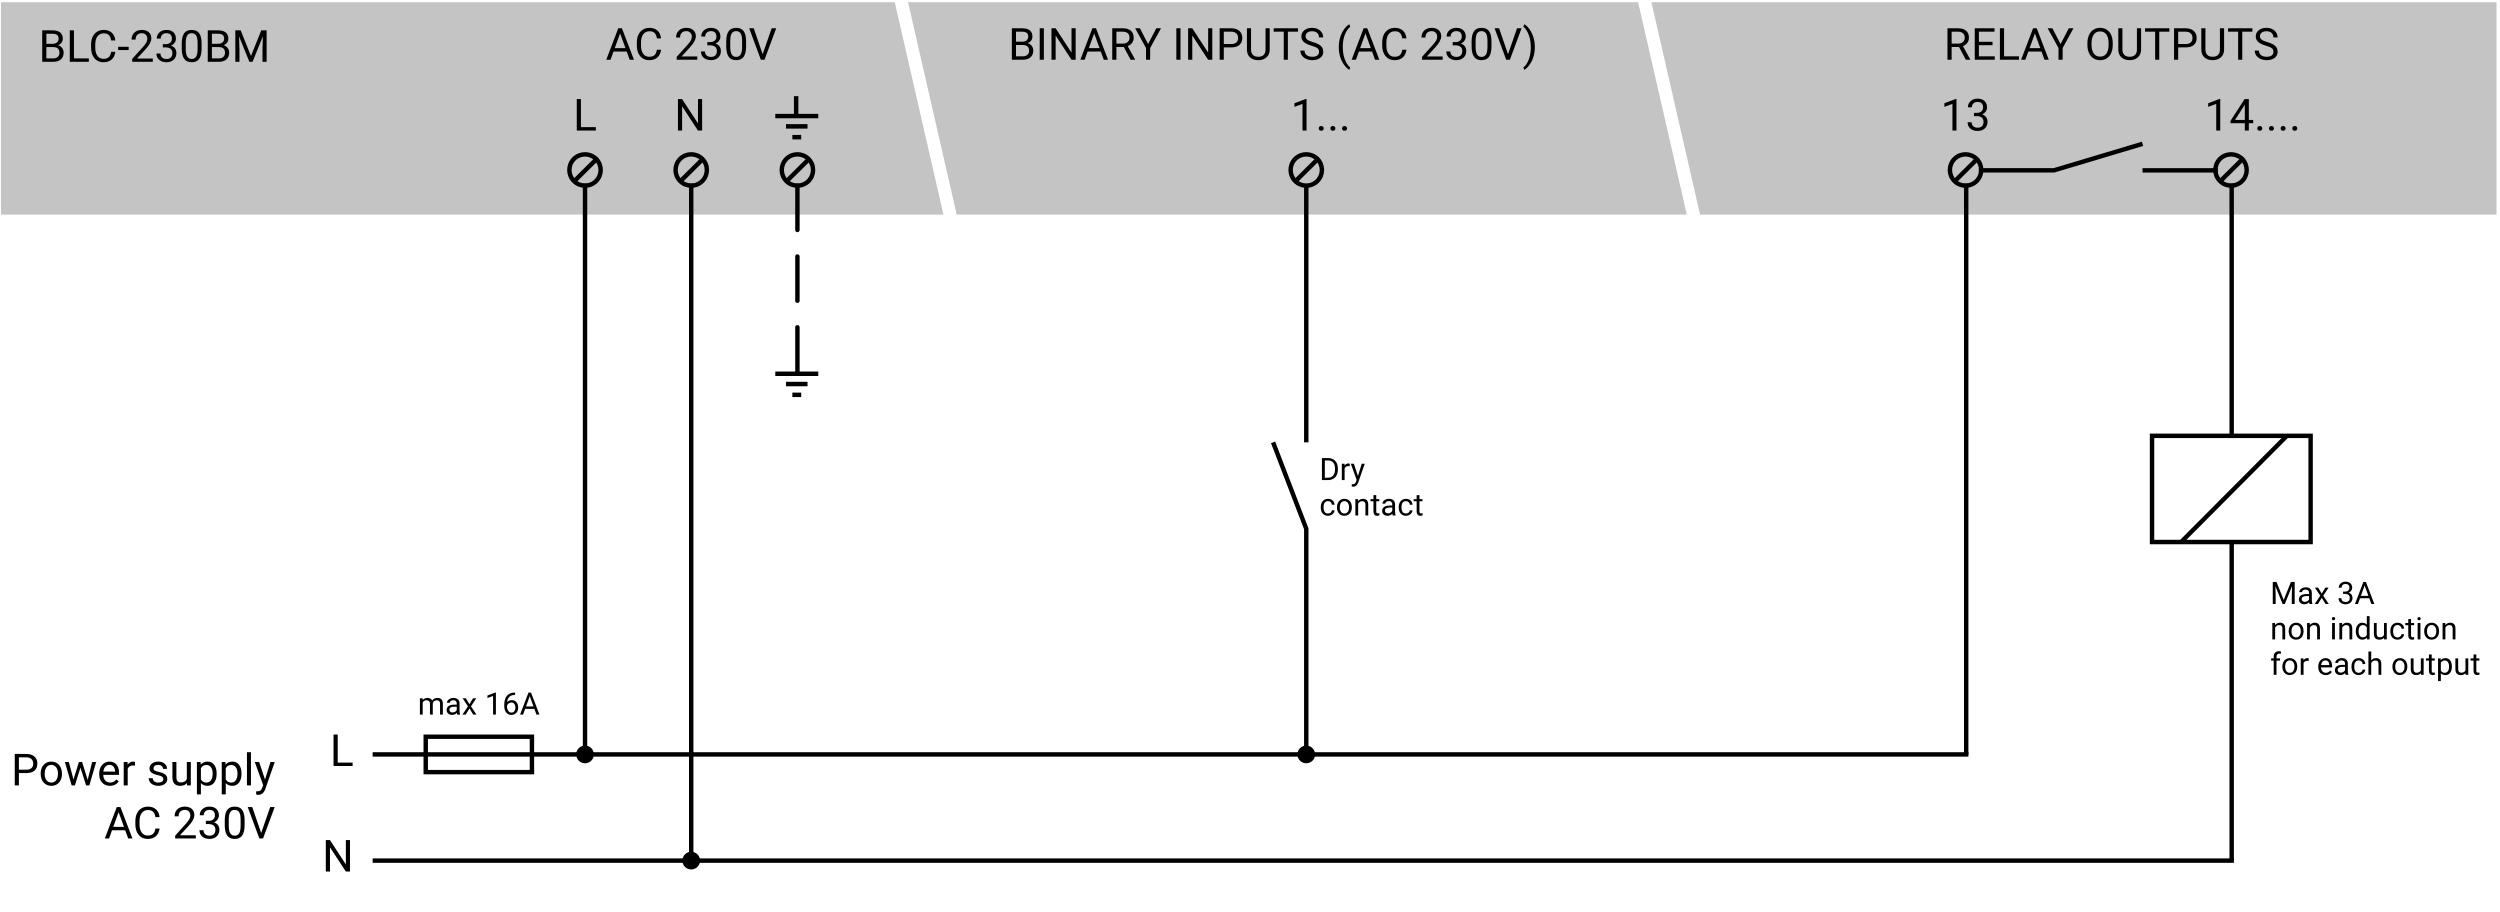
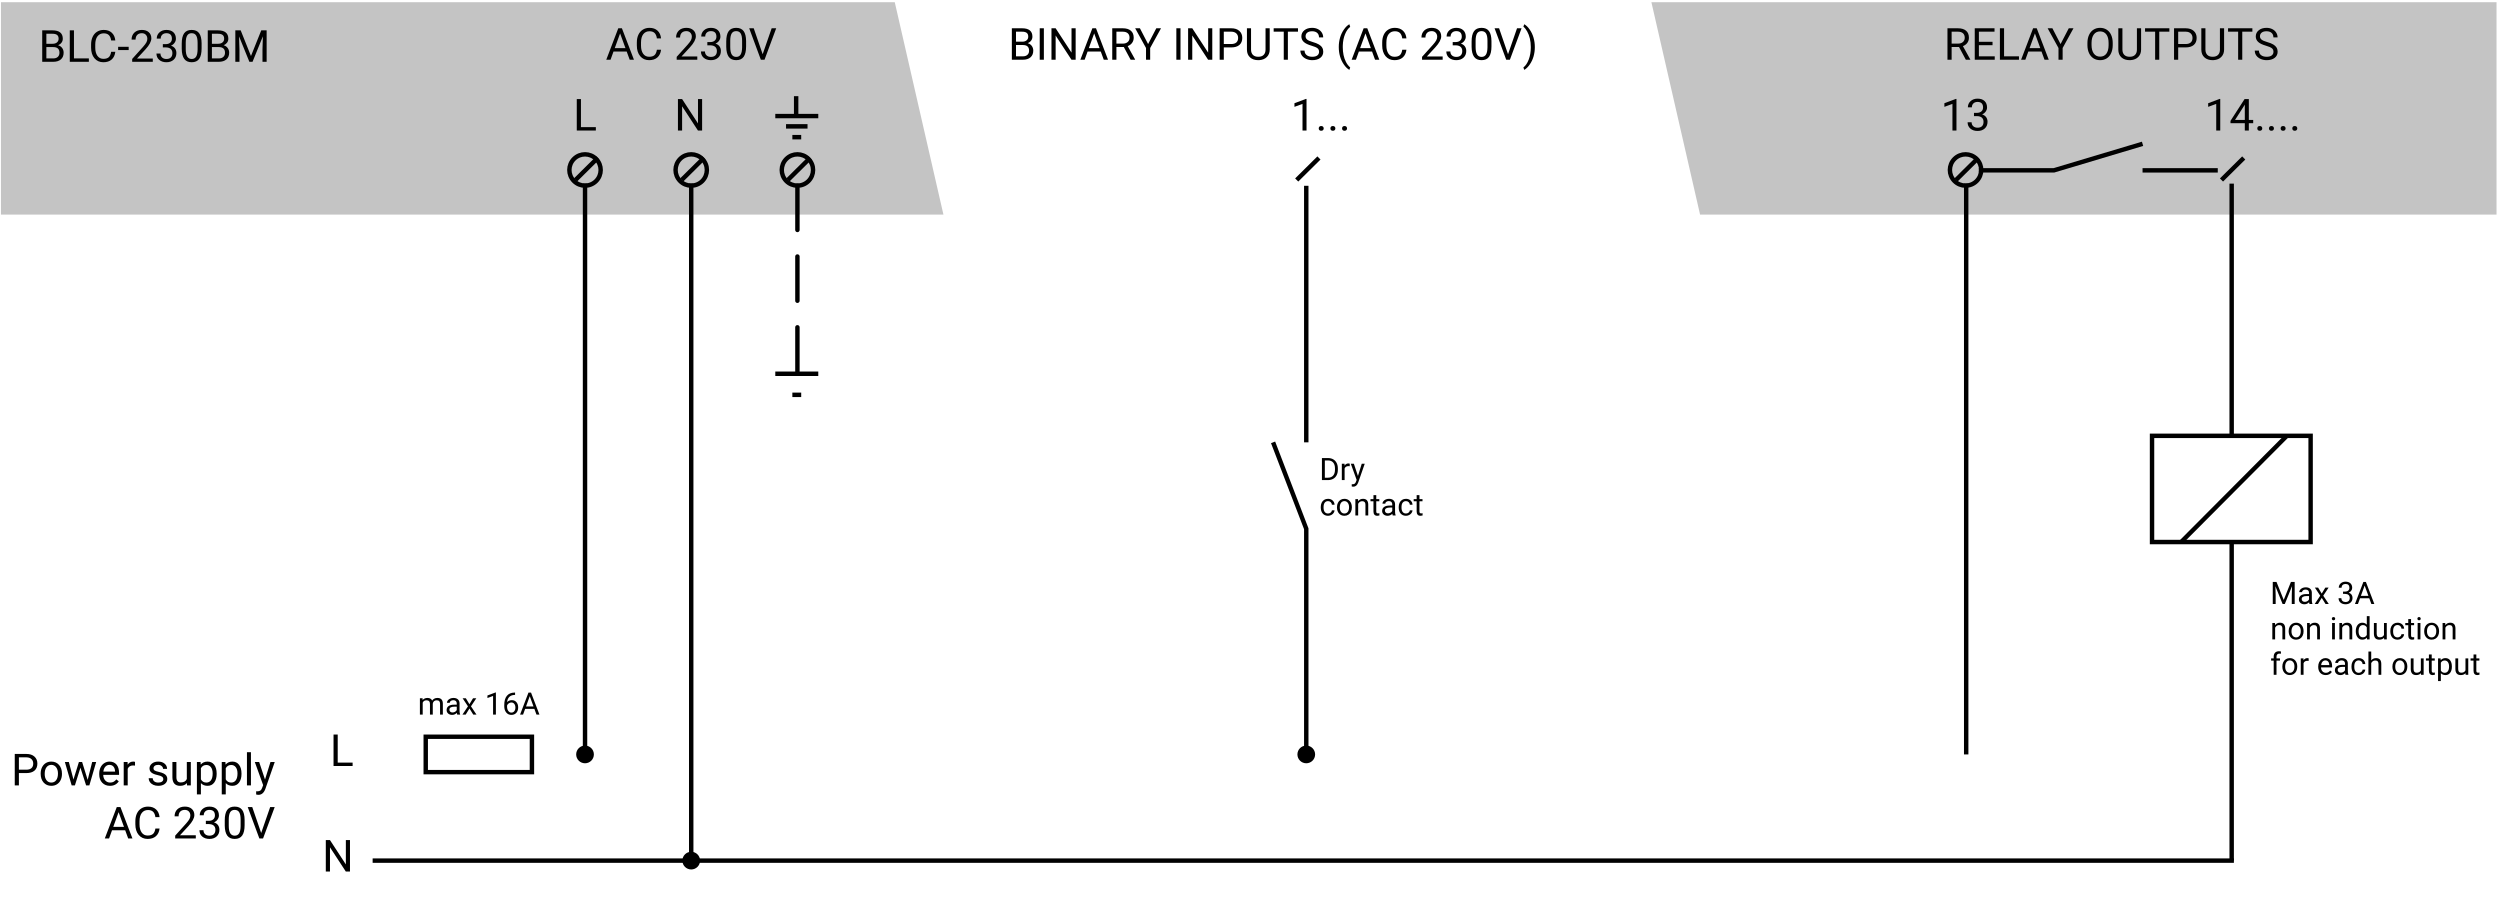
<svg xmlns="http://www.w3.org/2000/svg" width="565" height="206" viewBox="0 0 565 206" fill="none">
-   <path d="M381.216 48.5L370.216 0.5L205.216 0.5L216.216 48.5L381.216 48.5Z" fill="#C4C4C4" />
  <path d="M564.216 48.5L564.216 0.5L373.216 0.5L384.216 48.5L564.216 48.5Z" fill="#C4C4C4" />
  <path d="M213.216 48.5L202.216 0.5L0.216 0.5L0.216 48.5L213.216 48.5Z" fill="#C4C4C4" />
-   <path d="M444.862 170.5L84.216 170.5" stroke="black" />
  <path d="M504.861 194.5L84.216 194.5" stroke="black" />
  <ellipse rx="3.536" ry="3.536" transform="matrix(0.711 -0.704 -0.704 -0.711 132.216 38.417)" stroke="black" />
  <line y1="-0.5" x2="7.071" y2="-0.5" transform="matrix(0.711 -0.704 -0.704 -0.711 129.703 40.321)" stroke="black" />
  <ellipse rx="3.536" ry="3.536" transform="matrix(0.711 -0.704 -0.704 -0.711 156.216 38.417)" stroke="black" />
  <line y1="-0.5" x2="7.071" y2="-0.5" transform="matrix(0.711 -0.704 -0.704 -0.711 153.703 40.321)" stroke="black" />
-   <ellipse rx="3.536" ry="3.536" transform="matrix(0.711 -0.704 -0.704 -0.711 504.216 38.417)" stroke="black" />
  <line y1="-0.5" x2="7.071" y2="-0.5" transform="matrix(0.711 -0.704 -0.704 -0.711 501.703 40.321)" stroke="black" />
  <path d="M132.216 41.5L132.216 170.5" stroke="black" />
  <path d="M156.216 41.5V194.5" stroke="black" />
  <path d="M79.096 196.969L78.153 196.969L74.574 191.491L74.574 196.969L73.632 196.969L73.632 189.86L74.574 189.86L78.163 195.363L78.163 189.86L79.096 189.86L79.096 196.969Z" fill="black" />
  <path d="M76.322 172.348L79.691 172.348L79.691 173.115L75.38 173.115L75.38 166.005L76.322 166.005L76.322 172.348Z" fill="black" />
  <path d="M95.498 157.802L95.515 158.212C95.786 157.893 96.151 157.733 96.612 157.733C97.129 157.733 97.481 157.932 97.668 158.328C97.791 158.15 97.951 158.007 98.147 157.897C98.345 157.788 98.578 157.733 98.847 157.733C99.658 157.733 100.071 158.163 100.084 159.022V161.5H99.452V159.06C99.452 158.795 99.392 158.598 99.271 158.468C99.15 158.336 98.947 158.27 98.663 158.27C98.428 158.27 98.233 158.341 98.078 158.482C97.923 158.621 97.833 158.809 97.808 159.046V161.5H97.172V159.077C97.172 158.539 96.909 158.27 96.383 158.27C95.968 158.27 95.684 158.447 95.532 158.8V161.5H94.899V157.802H95.498ZM103.325 161.5C103.288 161.427 103.259 161.297 103.236 161.11C102.942 161.416 102.591 161.568 102.183 161.568C101.819 161.568 101.519 161.466 101.284 161.261C101.052 161.053 100.936 160.791 100.936 160.475C100.936 160.09 101.081 159.791 101.373 159.579C101.667 159.365 102.079 159.258 102.61 159.258H103.226V158.967C103.226 158.746 103.16 158.571 103.027 158.441C102.895 158.309 102.7 158.243 102.443 158.243C102.217 158.243 102.028 158.3 101.875 158.414C101.723 158.528 101.646 158.665 101.646 158.827H101.011C101.011 158.643 101.076 158.465 101.206 158.294C101.338 158.121 101.515 157.984 101.739 157.884C101.964 157.784 102.212 157.733 102.48 157.733C102.907 157.733 103.24 157.84 103.482 158.055C103.723 158.267 103.849 158.559 103.858 158.933V160.635C103.858 160.975 103.901 161.245 103.988 161.445V161.5H103.325ZM102.275 161.018C102.474 161.018 102.662 160.967 102.839 160.864C103.017 160.762 103.146 160.628 103.226 160.464V159.706H102.73C101.955 159.706 101.568 159.932 101.568 160.386C101.568 160.584 101.634 160.739 101.766 160.851C101.898 160.962 102.068 161.018 102.275 161.018ZM106.09 159.152L106.91 157.802H107.648L106.438 159.63L107.686 161.5H106.955L106.1 160.116L105.246 161.5H104.511L105.758 159.63L104.548 157.802H105.28L106.09 159.152ZM112.071 161.5H111.436V157.286L110.161 157.754V157.18L111.972 156.5H112.071V161.5ZM116.405 156.52V157.057H116.289C115.797 157.066 115.405 157.212 115.113 157.494C114.822 157.777 114.653 158.174 114.607 158.687C114.869 158.386 115.227 158.236 115.681 158.236C116.114 158.236 116.459 158.389 116.716 158.694C116.976 158.999 117.106 159.393 117.106 159.876C117.106 160.389 116.966 160.799 116.686 161.107C116.408 161.415 116.034 161.568 115.564 161.568C115.088 161.568 114.702 161.386 114.406 161.021C114.11 160.655 113.961 160.183 113.961 159.606V159.364C113.961 158.448 114.156 157.748 114.546 157.265C114.938 156.78 115.52 156.531 116.292 156.52H116.405ZM115.575 158.762C115.358 158.762 115.159 158.827 114.977 158.957C114.794 159.087 114.668 159.25 114.597 159.446V159.678C114.597 160.088 114.689 160.419 114.874 160.669C115.059 160.92 115.289 161.045 115.564 161.045C115.849 161.045 116.073 160.941 116.234 160.731C116.398 160.521 116.48 160.247 116.48 159.907C116.48 159.565 116.397 159.29 116.231 159.08C116.067 158.868 115.848 158.762 115.575 158.762ZM120.767 160.201H118.682L118.213 161.5H117.537L119.437 156.523H120.011L121.915 161.5H121.242L120.767 160.201ZM118.88 159.661H120.572L119.724 157.333L118.88 159.661Z" fill="black" />
  <path d="M131.293 28.733L134.662 28.733L134.662 29.5L130.351 29.5L130.351 22.391L131.293 22.391L131.293 28.733Z" fill="black" />
  <path d="M158.678 29.5L157.735 29.5L154.156 24.021L154.156 29.5L153.214 29.5L153.214 22.391L154.156 22.391L157.745 27.894L157.745 22.391L158.678 22.391L158.678 29.5Z" fill="black" />
  <ellipse rx="3.536" ry="3.536" transform="matrix(0.711 -0.704 -0.704 -0.711 180.216 38.417)" stroke="black" />
  <line y1="-0.5" x2="7.071" y2="-0.5" transform="matrix(0.711 -0.704 -0.704 -0.711 177.703 40.321)" stroke="black" />
-   <ellipse rx="3.536" ry="3.536" transform="matrix(0.711 -0.704 -0.704 -0.711 295.216 38.417)" stroke="black" />
  <line y1="-0.5" x2="7.071" y2="-0.5" transform="matrix(0.711 -0.704 -0.704 -0.711 292.703 40.321)" stroke="black" />
  <path d="M180.216 41.969V83.969" stroke="black" stroke-linecap="round" stroke-dasharray="10 6" />
  <path d="M9.541 13.969L9.541 6.86H11.865C12.637 6.86 13.216 7.019 13.604 7.338C13.994 7.657 14.19 8.129 14.19 8.754C14.19 9.086 14.095 9.381 13.906 9.638C13.717 9.892 13.46 10.089 13.135 10.229C13.519 10.336 13.822 10.541 14.043 10.844C14.268 11.144 14.38 11.502 14.38 11.918C14.38 12.556 14.173 13.058 13.76 13.422C13.346 13.787 12.762 13.969 12.007 13.969H9.541ZM10.479 10.644L10.479 13.203H12.026C12.463 13.203 12.806 13.09 13.057 12.866C13.31 12.638 13.438 12.325 13.438 11.928C13.438 11.072 12.972 10.644 12.041 10.644H10.479ZM10.479 9.892H11.895C12.305 9.892 12.632 9.79 12.876 9.584C13.123 9.379 13.247 9.101 13.247 8.75C13.247 8.359 13.133 8.076 12.905 7.9C12.677 7.721 12.331 7.631 11.865 7.631H10.479V9.892ZM16.714 13.203H20.083V13.969H15.771L15.771 6.86L16.714 6.86V13.203ZM26.06 11.713C25.972 12.465 25.693 13.046 25.225 13.457C24.759 13.863 24.139 14.067 23.364 14.067C22.524 14.067 21.851 13.766 21.343 13.164C20.838 12.561 20.586 11.756 20.586 10.747V10.063C20.586 9.402 20.703 8.821 20.938 8.32C21.175 7.819 21.51 7.434 21.943 7.167C22.376 6.897 22.878 6.762 23.447 6.762C24.203 6.762 24.808 6.974 25.264 7.397C25.719 7.817 25.985 8.4 26.06 9.145H25.117C25.036 8.579 24.858 8.168 24.585 7.915C24.315 7.661 23.936 7.534 23.447 7.534C22.848 7.534 22.378 7.755 22.036 8.198C21.698 8.64 21.528 9.27 21.528 10.087V10.776C21.528 11.547 21.689 12.161 22.012 12.617C22.334 13.072 22.785 13.3 23.364 13.3C23.885 13.3 24.284 13.183 24.561 12.949C24.84 12.711 25.026 12.299 25.117 11.713H26.06ZM29.082 11.318H26.699V10.581H29.082V11.318ZM34.531 13.969H29.873V13.32L32.334 10.585C32.699 10.172 32.949 9.837 33.086 9.58C33.226 9.319 33.296 9.051 33.296 8.774C33.296 8.403 33.184 8.098 32.959 7.861C32.734 7.623 32.435 7.504 32.06 7.504C31.611 7.504 31.261 7.633 31.011 7.89C30.763 8.144 30.64 8.499 30.64 8.955H29.736C29.736 8.3 29.946 7.771 30.366 7.368C30.789 6.964 31.354 6.762 32.06 6.762C32.721 6.762 33.244 6.936 33.628 7.285C34.012 7.63 34.204 8.09 34.204 8.666C34.204 9.366 33.758 10.2 32.866 11.166L30.962 13.232H34.531V13.969ZM36.802 9.975H37.48C37.907 9.969 38.242 9.856 38.486 9.638C38.73 9.42 38.852 9.125 38.852 8.754C38.852 7.921 38.438 7.504 37.607 7.504C37.217 7.504 36.904 7.617 36.67 7.841C36.439 8.063 36.323 8.357 36.323 8.725H35.42C35.42 8.162 35.625 7.695 36.035 7.324C36.449 6.949 36.973 6.762 37.607 6.762C38.278 6.762 38.804 6.94 39.185 7.294C39.565 7.649 39.756 8.142 39.756 8.774C39.756 9.083 39.655 9.383 39.453 9.672C39.255 9.962 38.983 10.178 38.638 10.322C39.028 10.445 39.329 10.651 39.541 10.937C39.756 11.223 39.863 11.573 39.863 11.987C39.863 12.625 39.655 13.131 39.238 13.505C38.822 13.88 38.28 14.067 37.612 14.067C36.945 14.067 36.401 13.886 35.981 13.525C35.565 13.164 35.356 12.687 35.356 12.094H36.265C36.265 12.469 36.387 12.768 36.631 12.993C36.875 13.217 37.202 13.33 37.612 13.33C38.048 13.33 38.382 13.216 38.613 12.988C38.844 12.76 38.96 12.433 38.96 12.006C38.96 11.593 38.833 11.276 38.579 11.054C38.325 10.833 37.959 10.719 37.48 10.712H36.802V9.975ZM45.562 10.937C45.562 11.995 45.381 12.781 45.02 13.295C44.658 13.81 44.093 14.067 43.325 14.067C42.567 14.067 42.005 13.816 41.641 13.315C41.276 12.81 41.087 12.058 41.074 11.059V9.853C41.074 8.808 41.255 8.032 41.616 7.524C41.977 7.016 42.544 6.762 43.315 6.762C44.08 6.762 44.644 7.008 45.005 7.5C45.366 7.988 45.552 8.743 45.562 9.765V10.937ZM44.658 9.702C44.658 8.937 44.551 8.38 44.336 8.032C44.121 7.68 43.781 7.504 43.315 7.504C42.853 7.504 42.516 7.679 42.305 8.027C42.093 8.375 41.984 8.911 41.977 9.633V11.079C41.977 11.847 42.088 12.415 42.31 12.783C42.534 13.147 42.873 13.33 43.325 13.33C43.771 13.33 44.102 13.157 44.316 12.812C44.535 12.467 44.648 11.923 44.658 11.181V9.702ZM46.953 13.969V6.86H49.277C50.049 6.86 50.628 7.019 51.016 7.338C51.406 7.657 51.602 8.129 51.602 8.754C51.602 9.086 51.507 9.381 51.318 9.638C51.13 9.892 50.872 10.089 50.547 10.229C50.931 10.336 51.234 10.541 51.455 10.844C51.68 11.144 51.792 11.502 51.792 11.918C51.792 12.556 51.585 13.058 51.172 13.422C50.758 13.787 50.174 13.969 49.419 13.969L46.953 13.969ZM47.891 10.644V13.203H49.438C49.875 13.203 50.218 13.09 50.469 12.866C50.723 12.638 50.85 12.325 50.85 11.928C50.85 11.072 50.384 10.644 49.453 10.644H47.891ZM47.891 9.892H49.307C49.717 9.892 50.044 9.79 50.288 9.584C50.535 9.379 50.659 9.101 50.659 8.75C50.659 8.359 50.545 8.076 50.317 7.9C50.09 7.721 49.743 7.631 49.277 7.631L47.891 7.631V9.892ZM54.395 6.86L56.719 12.661L59.043 6.86H60.259V13.969H59.321V11.201L59.409 8.212L57.075 13.969H56.357L54.028 8.227L54.121 11.201V13.969H53.184V6.86H54.395Z" fill="black" />
  <path d="M4.271 174.717L4.271 177.5H3.334L3.334 170.391H5.956C6.734 170.391 7.343 170.589 7.782 170.986C8.225 171.383 8.446 171.909 8.446 172.563C8.446 173.254 8.23 173.786 7.797 174.16C7.367 174.531 6.75 174.717 5.946 174.717H4.271ZM4.271 173.95H5.956C6.457 173.95 6.841 173.833 7.108 173.599C7.375 173.361 7.509 173.019 7.509 172.573C7.509 172.15 7.375 171.812 7.108 171.558C6.841 171.304 6.475 171.172 6.01 171.162H4.271V173.95ZM9.193 174.81C9.193 174.292 9.294 173.826 9.496 173.413C9.701 173 9.984 172.681 10.346 172.456C10.71 172.231 11.125 172.119 11.591 172.119C12.31 172.119 12.891 172.368 13.334 172.866C13.78 173.364 14.003 174.027 14.003 174.854V174.917C14.003 175.431 13.904 175.894 13.705 176.304C13.51 176.711 13.228 177.028 12.86 177.256C12.496 177.484 12.076 177.598 11.601 177.598C10.884 177.598 10.303 177.349 9.857 176.851C9.415 176.353 9.193 175.693 9.193 174.873V174.81ZM10.102 174.917C10.102 175.503 10.237 175.973 10.507 176.328C10.78 176.683 11.145 176.86 11.601 176.86C12.06 176.86 12.424 176.681 12.694 176.323C12.964 175.962 13.1 175.457 13.1 174.81C13.1 174.23 12.961 173.761 12.685 173.403C12.411 173.042 12.046 172.861 11.591 172.861C11.145 172.861 10.785 173.039 10.512 173.394C10.238 173.748 10.102 174.256 10.102 174.917ZM19.814 176.255L20.829 172.217H21.732L20.194 177.5H19.462L18.178 173.496L16.928 177.5H16.195L14.662 172.217H15.56L16.601 176.172L17.831 172.217H18.559L19.814 176.255ZM24.848 177.598C24.131 177.598 23.549 177.363 23.1 176.895C22.65 176.423 22.426 175.793 22.426 175.005V174.839C22.426 174.315 22.525 173.848 22.724 173.438C22.925 173.024 23.205 172.702 23.564 172.471C23.925 172.236 24.315 172.119 24.735 172.119C25.422 172.119 25.956 172.345 26.337 172.798C26.718 173.25 26.908 173.898 26.908 174.741V175.117H23.329C23.342 175.638 23.494 176.06 23.783 176.382C24.076 176.701 24.447 176.86 24.896 176.86C25.215 176.86 25.486 176.795 25.707 176.665C25.928 176.535 26.122 176.362 26.288 176.147L26.84 176.577C26.397 177.257 25.733 177.598 24.848 177.598ZM24.735 172.861C24.371 172.861 24.065 172.995 23.817 173.262C23.57 173.525 23.417 173.896 23.358 174.375H26.005V174.307C25.979 173.848 25.855 173.493 25.634 173.242C25.412 172.988 25.113 172.861 24.735 172.861ZM30.512 173.027C30.375 173.005 30.227 172.993 30.067 172.993C29.475 172.993 29.073 173.245 28.861 173.75V177.5H27.958V172.217H28.837L28.852 172.827C29.148 172.355 29.568 172.119 30.111 172.119C30.287 172.119 30.421 172.142 30.512 172.188V173.027ZM36.903 176.099C36.903 175.854 36.81 175.666 36.625 175.532C36.443 175.396 36.122 175.278 35.663 175.181C35.207 175.083 34.844 174.966 34.574 174.829C34.307 174.692 34.109 174.53 33.978 174.341C33.852 174.152 33.788 173.927 33.788 173.667C33.788 173.234 33.97 172.868 34.335 172.568C34.703 172.269 35.172 172.119 35.741 172.119C36.34 172.119 36.825 172.274 37.196 172.583C37.571 172.892 37.758 173.288 37.758 173.77H36.85C36.85 173.522 36.744 173.309 36.532 173.13C36.324 172.951 36.06 172.861 35.741 172.861C35.412 172.861 35.155 172.933 34.97 173.076C34.784 173.219 34.691 173.407 34.691 173.638C34.691 173.856 34.778 174.02 34.95 174.131C35.123 174.242 35.434 174.347 35.883 174.448C36.335 174.549 36.702 174.67 36.981 174.81C37.261 174.95 37.468 175.119 37.602 175.317C37.738 175.513 37.807 175.752 37.807 176.035C37.807 176.507 37.618 176.886 37.24 177.173C36.863 177.456 36.373 177.598 35.77 177.598C35.347 177.598 34.973 177.523 34.648 177.373C34.322 177.223 34.066 177.015 33.881 176.748C33.699 176.478 33.607 176.187 33.607 175.874H34.511C34.527 176.177 34.648 176.418 34.872 176.597C35.1 176.772 35.399 176.86 35.77 176.86C36.112 176.86 36.386 176.792 36.591 176.655C36.799 176.515 36.903 176.33 36.903 176.099ZM42.245 176.978C41.894 177.391 41.378 177.598 40.697 177.598C40.134 177.598 39.704 177.435 39.408 177.109C39.115 176.781 38.967 176.296 38.964 175.654V172.217H39.867V175.63C39.867 176.431 40.193 176.831 40.844 176.831C41.534 176.831 41.993 176.574 42.221 176.06V172.217H43.124V177.5H42.265L42.245 176.978ZM48.964 174.917C48.964 175.721 48.78 176.369 48.412 176.86C48.044 177.352 47.546 177.598 46.918 177.598C46.277 177.598 45.772 177.394 45.404 176.987V179.531H44.501V172.217H45.326L45.37 172.803C45.738 172.347 46.249 172.119 46.903 172.119C47.538 172.119 48.039 172.358 48.407 172.837C48.778 173.315 48.964 173.981 48.964 174.834V174.917ZM48.06 174.814C48.06 174.219 47.934 173.748 47.68 173.403C47.426 173.058 47.078 172.886 46.635 172.886C46.088 172.886 45.678 173.128 45.404 173.613V176.138C45.675 176.619 46.088 176.86 46.645 176.86C47.078 176.86 47.421 176.689 47.675 176.348C47.932 176.003 48.06 175.492 48.06 174.814ZM54.579 174.917C54.579 175.721 54.395 176.369 54.027 176.86C53.66 177.352 53.161 177.598 52.533 177.598C51.892 177.598 51.387 177.394 51.02 176.987V179.531H50.116V172.217H50.941L50.985 172.803C51.353 172.347 51.864 172.119 52.519 172.119C53.153 172.119 53.655 172.358 54.023 172.837C54.394 173.315 54.579 173.981 54.579 174.834V174.917ZM53.676 174.814C53.676 174.219 53.549 173.748 53.295 173.403C53.041 173.058 52.693 172.886 52.25 172.886C51.703 172.886 51.293 173.128 51.02 173.613V176.138C51.29 176.619 51.703 176.86 52.26 176.86C52.693 176.86 53.036 176.689 53.29 176.348C53.547 176.003 53.676 175.492 53.676 174.814ZM56.713 177.5H55.81V170H56.713V177.5ZM59.892 176.177L61.122 172.217H62.089L59.965 178.315C59.636 179.194 59.114 179.634 58.398 179.634L58.227 179.619L57.89 179.556V178.823L58.134 178.843C58.44 178.843 58.677 178.781 58.847 178.657C59.019 178.534 59.161 178.307 59.272 177.979L59.472 177.441L57.587 172.217H58.573L59.892 176.177ZM28.295 187.645H25.316L24.648 189.5H23.681L26.395 182.391H27.216L29.936 189.5H28.974L28.295 187.645ZM25.6 186.873H28.017L26.806 183.548L25.6 186.873ZM36.063 187.244C35.976 187.996 35.697 188.577 35.228 188.987C34.763 189.394 34.143 189.598 33.368 189.598C32.528 189.598 31.855 189.297 31.347 188.694C30.842 188.092 30.59 187.286 30.59 186.277V185.594C30.59 184.933 30.707 184.352 30.941 183.851C31.179 183.349 31.514 182.965 31.947 182.698C32.38 182.428 32.882 182.293 33.451 182.293C34.206 182.293 34.812 182.505 35.268 182.928C35.723 183.348 35.989 183.93 36.063 184.676H35.121C35.04 184.109 34.862 183.699 34.589 183.445C34.319 183.191 33.94 183.064 33.451 183.064C32.852 183.064 32.382 183.286 32.04 183.729C31.701 184.171 31.532 184.801 31.532 185.618V186.307C31.532 187.078 31.693 187.692 32.016 188.147C32.338 188.603 32.789 188.831 33.368 188.831C33.889 188.831 34.288 188.714 34.565 188.479C34.844 188.242 35.03 187.83 35.121 187.244H36.063ZM44.252 189.5H39.594V188.851L42.055 186.116C42.419 185.703 42.67 185.368 42.807 185.11C42.947 184.85 43.017 184.581 43.017 184.305C43.017 183.934 42.904 183.629 42.68 183.392C42.455 183.154 42.156 183.035 41.781 183.035C41.332 183.035 40.982 183.164 40.731 183.421C40.484 183.675 40.36 184.03 40.36 184.485H39.457C39.457 183.831 39.667 183.302 40.087 182.898C40.51 182.495 41.075 182.293 41.781 182.293C42.442 182.293 42.965 182.467 43.349 182.815C43.733 183.16 43.925 183.621 43.925 184.197C43.925 184.897 43.479 185.73 42.587 186.697L40.683 188.763H44.252V189.5ZM46.523 185.506H47.201C47.628 185.499 47.963 185.387 48.207 185.169C48.451 184.951 48.573 184.656 48.573 184.285C48.573 183.452 48.158 183.035 47.328 183.035C46.938 183.035 46.625 183.147 46.391 183.372C46.16 183.593 46.044 183.888 46.044 184.256H45.141C45.141 183.693 45.346 183.226 45.756 182.854C46.169 182.48 46.693 182.293 47.328 182.293C47.999 182.293 48.524 182.47 48.905 182.825C49.286 183.18 49.477 183.673 49.477 184.305C49.477 184.614 49.376 184.913 49.174 185.203C48.975 185.493 48.703 185.709 48.358 185.853C48.749 185.976 49.05 186.181 49.262 186.468C49.477 186.754 49.584 187.104 49.584 187.518C49.584 188.156 49.376 188.662 48.959 189.036C48.542 189.41 48 189.598 47.333 189.598C46.666 189.598 46.122 189.417 45.702 189.056C45.285 188.694 45.077 188.217 45.077 187.625H45.985C45.985 187.999 46.107 188.299 46.352 188.523C46.596 188.748 46.923 188.86 47.333 188.86C47.769 188.86 48.103 188.746 48.334 188.519C48.565 188.291 48.681 187.964 48.681 187.537C48.681 187.124 48.554 186.806 48.3 186.585C48.046 186.364 47.68 186.25 47.201 186.243H46.523V185.506ZM55.282 186.468C55.282 187.526 55.102 188.312 54.74 188.826C54.379 189.34 53.814 189.598 53.046 189.598C52.287 189.598 51.726 189.347 51.361 188.846C50.997 188.341 50.808 187.589 50.795 186.59V185.384C50.795 184.339 50.976 183.562 51.337 183.055C51.698 182.547 52.265 182.293 53.036 182.293C53.801 182.293 54.364 182.539 54.726 183.03C55.087 183.519 55.273 184.274 55.282 185.296V186.468ZM54.379 185.232C54.379 184.467 54.272 183.911 54.057 183.562C53.842 183.211 53.502 183.035 53.036 183.035C52.574 183.035 52.237 183.209 52.025 183.558C51.814 183.906 51.705 184.441 51.698 185.164V186.609C51.698 187.378 51.809 187.946 52.03 188.313C52.255 188.678 52.593 188.86 53.046 188.86C53.492 188.86 53.822 188.688 54.037 188.343C54.255 187.998 54.369 187.454 54.379 186.712V185.232ZM59.027 188.255L61.059 182.391H62.084L59.447 189.5H58.617L55.985 182.391H57.006L59.027 188.255Z" fill="black" />
  <path d="M141.631 11.645L138.652 11.645L137.983 13.5L137.017 13.5L139.731 6.391L140.552 6.391L143.271 13.5L142.31 13.5L141.631 11.645ZM138.936 10.873L141.353 10.873L140.142 7.548L138.936 10.873ZM149.399 11.244C149.312 11.996 149.033 12.577 148.564 12.987C148.099 13.394 147.479 13.598 146.704 13.598C145.864 13.598 145.19 13.297 144.683 12.694C144.178 12.092 143.926 11.287 143.926 10.277L143.926 9.594C143.926 8.933 144.043 8.352 144.277 7.851C144.515 7.349 144.85 6.965 145.283 6.698C145.716 6.428 146.217 6.293 146.787 6.293C147.542 6.293 148.148 6.505 148.604 6.928C149.059 7.348 149.325 7.93 149.399 8.676L148.457 8.676C148.376 8.109 148.198 7.699 147.925 7.445C147.655 7.191 147.275 7.064 146.787 7.064C146.188 7.064 145.718 7.286 145.376 7.729C145.037 8.171 144.868 8.801 144.868 9.618L144.868 10.307C144.868 11.078 145.029 11.692 145.352 12.148C145.674 12.603 146.125 12.831 146.704 12.831C147.225 12.831 147.624 12.714 147.9 12.479C148.18 12.242 148.366 11.83 148.457 11.244L149.399 11.244ZM157.588 13.5L152.93 13.5L152.93 12.851L155.391 10.116C155.755 9.703 156.006 9.368 156.143 9.11C156.283 8.85 156.353 8.581 156.353 8.305C156.353 7.934 156.24 7.629 156.016 7.392C155.791 7.154 155.492 7.035 155.117 7.035C154.668 7.035 154.318 7.164 154.067 7.421C153.82 7.675 153.696 8.03 153.696 8.485L152.793 8.485C152.793 7.831 153.003 7.302 153.423 6.898C153.846 6.495 154.411 6.293 155.117 6.293C155.778 6.293 156.3 6.467 156.685 6.815C157.069 7.16 157.261 7.621 157.261 8.197C157.261 8.897 156.815 9.73 155.923 10.697L154.019 12.763L157.588 12.763L157.588 13.5ZM159.858 9.506L160.537 9.506C160.964 9.499 161.299 9.387 161.543 9.169C161.787 8.951 161.909 8.656 161.909 8.285C161.909 7.452 161.494 7.035 160.664 7.035C160.273 7.035 159.961 7.147 159.727 7.372C159.495 7.593 159.38 7.888 159.38 8.256L158.477 8.256C158.477 7.693 158.682 7.226 159.092 6.854C159.505 6.48 160.029 6.293 160.664 6.293C161.335 6.293 161.86 6.47 162.241 6.825C162.622 7.18 162.813 7.673 162.813 8.305C162.813 8.614 162.712 8.913 162.51 9.203C162.311 9.493 162.039 9.709 161.694 9.853C162.085 9.976 162.386 10.181 162.598 10.468C162.812 10.754 162.92 11.104 162.92 11.518C162.92 12.156 162.712 12.662 162.295 13.036C161.878 13.411 161.336 13.598 160.669 13.598C160.002 13.598 159.458 13.417 159.038 13.056C158.621 12.694 158.413 12.217 158.413 11.625L159.321 11.625C159.321 11.999 159.443 12.299 159.687 12.523C159.932 12.748 160.259 12.86 160.669 12.86C161.105 12.86 161.439 12.746 161.67 12.519C161.901 12.291 162.017 11.963 162.017 11.537C162.017 11.124 161.89 10.806 161.636 10.585C161.382 10.364 161.016 10.25 160.537 10.243L159.858 10.243L159.858 9.506ZM168.618 10.468C168.618 11.526 168.437 12.312 168.076 12.826C167.715 13.341 167.15 13.598 166.382 13.598C165.623 13.598 165.062 13.347 164.697 12.846C164.333 12.341 164.144 11.589 164.131 10.59L164.131 9.384C164.131 8.339 164.312 7.562 164.673 7.055C165.034 6.547 165.601 6.293 166.372 6.293C167.137 6.293 167.7 6.539 168.062 7.03C168.423 7.519 168.608 8.274 168.618 9.296L168.618 10.468ZM167.715 9.232C167.715 8.467 167.607 7.911 167.393 7.562C167.178 7.211 166.838 7.035 166.372 7.035C165.91 7.035 165.573 7.209 165.361 7.558C165.15 7.906 165.041 8.441 165.034 9.164L165.034 10.609C165.034 11.378 165.145 11.946 165.366 12.313C165.591 12.678 165.929 12.86 166.382 12.86C166.828 12.86 167.158 12.688 167.373 12.343C167.591 11.998 167.705 11.454 167.715 10.712L167.715 9.232ZM172.363 12.255L174.395 6.391L175.42 6.391L172.783 13.5L171.953 13.5L169.321 6.391L170.342 6.391L172.363 12.255Z" fill="black" />
  <path d="M442.738 10.624L441.068 10.624L441.068 13.5L440.126 13.5L440.126 6.391L442.479 6.391C443.28 6.391 443.896 6.573 444.325 6.938C444.758 7.302 444.975 7.833 444.975 8.529C444.975 8.972 444.854 9.358 444.613 9.687C444.376 10.015 444.044 10.261 443.617 10.424L445.287 13.441L445.287 13.5L444.281 13.5L442.738 10.624ZM441.068 9.857L442.509 9.857C442.974 9.857 443.344 9.737 443.617 9.496C443.894 9.255 444.032 8.933 444.032 8.529C444.032 8.09 443.9 7.753 443.637 7.519C443.376 7.284 442.999 7.165 442.504 7.162L441.068 7.162L441.068 9.857ZM450.312 10.214L447.23 10.214L447.23 12.733L450.81 12.733L450.81 13.5L446.293 13.5L446.293 6.391L450.761 6.391L450.761 7.162L447.23 7.162L447.23 9.447L450.312 9.447L450.312 10.214ZM452.919 12.733L456.288 12.733L456.288 13.5L451.977 13.5L451.977 6.391L452.919 6.391L452.919 12.733ZM461.381 11.645L458.402 11.645L457.733 13.5L456.767 13.5L459.481 6.391L460.302 6.391L463.021 13.5L462.06 13.5L461.381 11.645ZM458.686 10.873L461.103 10.873L459.892 7.548L458.686 10.873ZM465.687 9.96L467.543 6.391L468.607 6.391L466.156 10.849L466.156 13.5L465.219 13.5L465.219 10.849L462.768 6.391L463.842 6.391L465.687 9.96ZM477.475 10.175C477.475 10.871 477.357 11.48 477.123 12.001C476.889 12.519 476.557 12.914 476.127 13.188C475.697 13.461 475.196 13.598 474.623 13.598C474.063 13.598 473.567 13.461 473.134 13.188C472.701 12.911 472.364 12.519 472.123 12.011C471.885 11.5 471.763 10.909 471.757 10.238L471.757 9.726C471.757 9.042 471.876 8.438 472.113 7.914C472.351 7.39 472.686 6.99 473.119 6.713C473.555 6.433 474.053 6.293 474.613 6.293C475.183 6.293 475.684 6.431 476.117 6.708C476.553 6.981 476.889 7.38 477.123 7.904C477.357 8.425 477.475 9.032 477.475 9.726L477.475 10.175ZM476.542 9.716C476.542 8.873 476.373 8.227 476.034 7.777C475.696 7.325 475.222 7.099 474.613 7.099C474.021 7.099 473.554 7.325 473.212 7.777C472.873 8.227 472.699 8.852 472.689 9.652L472.689 10.175C472.689 10.992 472.86 11.635 473.202 12.104C473.547 12.569 474.021 12.802 474.623 12.802C475.229 12.802 475.697 12.582 476.029 12.143C476.361 11.7 476.532 11.067 476.542 10.243L476.542 9.716ZM483.886 6.391L483.886 11.225C483.882 11.895 483.671 12.444 483.251 12.87C482.834 13.297 482.268 13.536 481.552 13.588L481.303 13.598C480.525 13.598 479.905 13.388 479.442 12.968C478.98 12.548 478.746 11.97 478.739 11.234L478.739 6.391L479.667 6.391L479.667 11.205C479.667 11.719 479.809 12.12 480.092 12.406C480.375 12.69 480.779 12.831 481.303 12.831C481.833 12.831 482.239 12.69 482.519 12.406C482.802 12.123 482.943 11.724 482.943 11.21L482.943 6.391L483.886 6.391ZM490.277 7.162L487.992 7.162L487.992 13.5L487.06 13.5L487.06 7.162L484.779 7.162L484.779 6.391L490.277 6.391L490.277 7.162ZM492.27 10.717L492.27 13.5L491.332 13.5L491.332 6.391L493.954 6.391C494.732 6.391 495.341 6.589 495.78 6.986C496.223 7.383 496.444 7.909 496.444 8.563C496.444 9.254 496.228 9.786 495.795 10.16C495.365 10.531 494.748 10.717 493.944 10.717L492.27 10.717ZM492.27 9.95L493.954 9.95C494.455 9.95 494.84 9.833 495.106 9.599C495.373 9.361 495.507 9.019 495.507 8.573C495.507 8.15 495.373 7.812 495.106 7.558C494.84 7.304 494.473 7.172 494.008 7.162L492.27 7.162L492.27 9.95ZM502.646 6.391L502.646 11.225C502.642 11.895 502.431 12.444 502.011 12.87C501.594 13.297 501.028 13.536 500.312 13.588L500.062 13.598C499.285 13.598 498.664 13.388 498.202 12.968C497.74 12.548 497.506 11.97 497.499 11.234L497.499 6.391L498.427 6.391L498.427 11.205C498.427 11.719 498.568 12.12 498.852 12.406C499.135 12.69 499.538 12.831 500.062 12.831C500.593 12.831 500.998 12.69 501.278 12.406C501.562 12.123 501.703 11.724 501.703 11.21L501.703 6.391L502.646 6.391ZM509.037 7.162L506.752 7.162L506.752 13.5L505.819 13.5L505.819 7.162L503.539 7.162L503.539 6.391L509.037 6.391L509.037 7.162ZM512.108 10.331C511.304 10.1 510.718 9.817 510.351 9.481C509.986 9.143 509.804 8.726 509.804 8.231C509.804 7.672 510.027 7.209 510.473 6.845C510.922 6.477 511.505 6.293 512.221 6.293C512.709 6.293 513.144 6.387 513.524 6.576C513.909 6.765 514.205 7.025 514.413 7.357C514.625 7.689 514.73 8.052 514.73 8.446L513.788 8.446C513.788 8.017 513.651 7.68 513.378 7.436C513.104 7.188 512.719 7.064 512.221 7.064C511.758 7.064 511.397 7.167 511.137 7.372C510.88 7.574 510.751 7.855 510.751 8.217C510.751 8.507 510.873 8.752 511.117 8.954C511.365 9.153 511.783 9.335 512.372 9.501C512.965 9.667 513.427 9.851 513.759 10.053C514.094 10.251 514.341 10.484 514.501 10.751C514.664 11.018 514.745 11.332 514.745 11.693C514.745 12.27 514.521 12.732 514.071 13.08C513.622 13.425 513.021 13.598 512.27 13.598C511.781 13.598 511.326 13.505 510.902 13.319C510.479 13.13 510.152 12.873 509.921 12.548C509.693 12.222 509.579 11.853 509.579 11.44L510.521 11.44C510.521 11.869 510.679 12.209 510.995 12.46C511.314 12.707 511.739 12.831 512.27 12.831C512.764 12.831 513.144 12.73 513.407 12.528C513.671 12.326 513.803 12.051 513.803 11.703C513.803 11.355 513.681 11.086 513.437 10.898C513.192 10.705 512.75 10.517 512.108 10.331Z" fill="black" />
  <rect width="8" height="24" transform="matrix(-4.37114e-08 1 1 4.37114e-08 96.216 166.5)" stroke="black" />
  <circle r="2" transform="matrix(1 0 0 -1 132.216 170.5)" fill="black" />
  <circle r="2" transform="matrix(1 0 0 -1 295.216 170.5)" fill="black" />
  <circle r="2" transform="matrix(1 0 0 -1 156.216 194.5)" fill="black" />
  <path d="M501.775 29.5L500.867 29.5L500.867 23.48L499.046 24.148L499.046 23.328L501.634 22.356L501.775 22.356L501.775 29.5ZM508.235 27.112L509.222 27.112L509.222 27.85L508.235 27.85L508.235 29.5L507.327 29.5L507.327 27.85L504.09 27.85L504.09 27.317L507.273 22.391L508.235 22.391L508.235 27.112ZM505.115 27.112L507.327 27.112L507.327 23.626L507.22 23.821L505.115 27.112ZM510.149 29.026C510.149 28.87 510.195 28.74 510.286 28.636C510.381 28.532 510.521 28.48 510.706 28.48C510.892 28.48 511.032 28.532 511.126 28.636C511.224 28.74 511.272 28.87 511.272 29.026C511.272 29.176 511.224 29.301 511.126 29.402C511.032 29.503 510.892 29.554 510.706 29.554C510.521 29.554 510.381 29.503 510.286 29.402C510.195 29.301 510.149 29.176 510.149 29.026ZM512.786 29.026C512.786 28.87 512.832 28.74 512.923 28.636C513.017 28.532 513.157 28.48 513.343 28.48C513.528 28.48 513.668 28.532 513.763 28.636C513.86 28.74 513.909 28.87 513.909 29.026C513.909 29.176 513.86 29.301 513.763 29.402C513.668 29.503 513.528 29.554 513.343 29.554C513.157 29.554 513.017 29.503 512.923 29.402C512.832 29.301 512.786 29.176 512.786 29.026ZM515.423 29.026C515.423 28.87 515.468 28.74 515.56 28.636C515.654 28.532 515.794 28.48 515.979 28.48C516.165 28.48 516.305 28.532 516.399 28.636C516.497 28.74 516.546 28.87 516.546 29.026C516.546 29.176 516.497 29.301 516.399 29.402C516.305 29.503 516.165 29.554 515.979 29.554C515.794 29.554 515.654 29.503 515.56 29.402C515.468 29.301 515.423 29.176 515.423 29.026ZM518.06 29.026C518.06 28.87 518.105 28.74 518.196 28.636C518.291 28.532 518.431 28.48 518.616 28.48C518.802 28.48 518.942 28.532 519.036 28.636C519.134 28.74 519.183 28.87 519.183 29.026C519.183 29.176 519.134 29.301 519.036 29.402C518.942 29.503 518.802 29.554 518.616 29.554C518.431 29.554 518.291 29.503 518.196 29.402C518.105 29.301 518.06 29.176 518.06 29.026Z" fill="black" />
  <path d="M295.275 29.5L294.367 29.5L294.367 23.48L292.546 24.148L292.546 23.328L295.134 22.356L295.275 22.356L295.275 29.5ZM298.034 29.026C298.034 28.87 298.08 28.74 298.171 28.636C298.265 28.532 298.405 28.48 298.591 28.48C298.776 28.48 298.916 28.532 299.011 28.636C299.108 28.74 299.157 28.87 299.157 29.026C299.157 29.176 299.108 29.301 299.011 29.402C298.916 29.503 298.776 29.554 298.591 29.554C298.405 29.554 298.265 29.503 298.171 29.402C298.08 29.301 298.034 29.176 298.034 29.026ZM300.671 29.026C300.671 28.87 300.716 28.74 300.808 28.636C300.902 28.532 301.042 28.48 301.228 28.48C301.413 28.48 301.553 28.532 301.647 28.636C301.745 28.74 301.794 28.87 301.794 29.026C301.794 29.176 301.745 29.301 301.647 29.402C301.553 29.503 301.413 29.554 301.228 29.554C301.042 29.554 300.902 29.503 300.808 29.402C300.716 29.301 300.671 29.176 300.671 29.026ZM303.308 29.026C303.308 28.87 303.353 28.74 303.444 28.636C303.539 28.532 303.679 28.48 303.864 28.48C304.05 28.48 304.19 28.532 304.284 28.636C304.382 28.74 304.431 28.87 304.431 29.026C304.431 29.176 304.382 29.301 304.284 29.402C304.19 29.503 304.05 29.554 303.864 29.554C303.679 29.554 303.539 29.503 303.444 29.402C303.353 29.301 303.308 29.176 303.308 29.026Z" fill="black" />
  <path d="M298.756 108.5V103.523H300.161C300.594 103.523 300.977 103.619 301.31 103.811C301.642 104.002 301.899 104.274 302.079 104.627C302.261 104.981 302.353 105.386 302.355 105.844V106.162C302.355 106.632 302.264 107.043 302.082 107.396C301.902 107.749 301.643 108.02 301.306 108.209C300.971 108.399 300.58 108.495 300.134 108.5H298.756ZM299.413 104.063V107.963H300.103C300.609 107.963 301.002 107.806 301.282 107.492C301.565 107.177 301.706 106.729 301.706 106.148V105.858C301.706 105.293 301.573 104.854 301.306 104.542C301.042 104.228 300.666 104.068 300.178 104.063H299.413ZM305.039 105.369C304.943 105.353 304.839 105.345 304.728 105.345C304.313 105.345 304.031 105.522 303.883 105.875V108.5H303.251V104.802H303.866L303.876 105.229C304.084 104.899 304.378 104.733 304.758 104.733C304.881 104.733 304.975 104.749 305.039 104.781V105.369ZM306.895 107.574L307.756 104.802H308.433L306.946 109.071C306.716 109.686 306.35 109.994 305.849 109.994L305.729 109.983L305.493 109.939V109.426L305.664 109.44C305.878 109.44 306.045 109.397 306.163 109.31C306.284 109.223 306.383 109.065 306.46 108.835L306.601 108.459L305.281 104.802H305.972L306.895 107.574ZM300.141 116.052C300.366 116.052 300.563 115.984 300.732 115.847C300.901 115.71 300.994 115.54 301.012 115.334H301.61C301.599 115.546 301.526 115.748 301.392 115.939C301.257 116.131 301.077 116.284 300.852 116.397C300.628 116.511 300.391 116.568 300.141 116.568C299.637 116.568 299.236 116.401 298.938 116.066C298.641 115.729 298.493 115.268 298.493 114.685V114.579C298.493 114.219 298.559 113.899 298.691 113.619C298.824 113.338 299.013 113.121 299.259 112.966C299.507 112.811 299.8 112.733 300.137 112.733C300.552 112.733 300.896 112.858 301.169 113.106C301.445 113.354 301.592 113.677 301.61 114.073H301.012C300.994 113.834 300.903 113.638 300.739 113.485C300.577 113.33 300.376 113.253 300.137 113.253C299.816 113.253 299.566 113.369 299.389 113.602C299.213 113.832 299.125 114.166 299.125 114.603V114.723C299.125 115.149 299.213 115.477 299.389 115.707C299.564 115.937 299.815 116.052 300.141 116.052ZM302.154 114.617C302.154 114.254 302.224 113.929 302.366 113.639C302.509 113.35 302.708 113.126 302.96 112.969C303.216 112.812 303.506 112.733 303.832 112.733C304.336 112.733 304.742 112.908 305.052 113.256C305.364 113.605 305.521 114.069 305.521 114.647V114.692C305.521 115.052 305.451 115.375 305.312 115.663C305.175 115.947 304.978 116.17 304.721 116.329C304.465 116.489 304.172 116.568 303.839 116.568C303.338 116.568 302.931 116.394 302.619 116.045C302.309 115.697 302.154 115.235 302.154 114.661V114.617ZM302.79 114.692C302.79 115.102 302.884 115.431 303.073 115.68C303.265 115.928 303.52 116.052 303.839 116.052C304.16 116.052 304.415 115.927 304.604 115.676C304.794 115.423 304.888 115.07 304.888 114.617C304.888 114.211 304.791 113.883 304.598 113.632C304.406 113.379 304.151 113.253 303.832 113.253C303.52 113.253 303.268 113.377 303.077 113.625C302.885 113.874 302.79 114.229 302.79 114.692ZM306.912 112.802L306.932 113.267C307.215 112.911 307.584 112.733 308.04 112.733C308.821 112.733 309.215 113.174 309.222 114.056V116.5H308.59V114.053C308.588 113.786 308.526 113.589 308.405 113.461C308.287 113.334 308.101 113.27 307.848 113.27C307.643 113.27 307.463 113.325 307.308 113.434C307.153 113.543 307.032 113.687 306.946 113.865V116.5H306.313V112.802H306.912ZM311.034 111.906V112.802H311.724V113.291H311.034V115.584C311.034 115.732 311.064 115.844 311.126 115.919C311.188 115.992 311.292 116.028 311.44 116.028C311.513 116.028 311.614 116.015 311.741 115.987V116.5C311.575 116.546 311.413 116.568 311.256 116.568C310.973 116.568 310.76 116.483 310.617 116.312C310.473 116.141 310.401 115.898 310.401 115.584V113.291H309.728V112.802H310.401V111.906H311.034ZM314.749 116.5C314.713 116.427 314.683 116.297 314.66 116.11C314.366 116.416 314.015 116.568 313.607 116.568C313.243 116.568 312.943 116.466 312.708 116.261C312.476 116.053 312.36 115.791 312.36 115.475C312.36 115.09 312.506 114.791 312.797 114.579C313.091 114.365 313.504 114.258 314.035 114.258H314.65V113.967C314.65 113.746 314.584 113.571 314.452 113.441C314.319 113.309 314.125 113.243 313.867 113.243C313.642 113.243 313.452 113.3 313.3 113.414C313.147 113.528 313.071 113.665 313.071 113.827H312.435C312.435 113.643 312.5 113.465 312.63 113.294C312.762 113.121 312.94 112.984 313.163 112.884C313.389 112.784 313.636 112.733 313.905 112.733C314.331 112.733 314.665 112.84 314.906 113.055C315.148 113.267 315.273 113.559 315.282 113.933V115.635C315.282 115.975 315.326 116.245 315.412 116.445V116.5H314.749ZM313.7 116.018C313.898 116.018 314.086 115.967 314.264 115.864C314.441 115.762 314.57 115.628 314.65 115.464V114.706H314.154C313.38 114.706 312.992 114.932 312.992 115.386C312.992 115.584 313.058 115.739 313.19 115.851C313.323 115.962 313.492 116.018 313.7 116.018ZM317.757 116.052C317.982 116.052 318.18 115.984 318.348 115.847C318.517 115.71 318.61 115.54 318.628 115.334H319.227C319.215 115.546 319.142 115.748 319.008 115.939C318.873 116.131 318.693 116.284 318.468 116.397C318.244 116.511 318.007 116.568 317.757 116.568C317.253 116.568 316.852 116.401 316.554 116.066C316.257 115.729 316.109 115.268 316.109 114.685V114.579C316.109 114.219 316.175 113.899 316.308 113.619C316.44 113.338 316.629 113.121 316.875 112.966C317.123 112.811 317.416 112.733 317.753 112.733C318.168 112.733 318.512 112.858 318.786 113.106C319.061 113.354 319.208 113.677 319.227 114.073H318.628C318.61 113.834 318.519 113.638 318.355 113.485C318.193 113.33 317.993 113.253 317.753 113.253C317.432 113.253 317.183 113.369 317.005 113.602C316.829 113.832 316.742 114.166 316.742 114.603V114.723C316.742 115.149 316.829 115.477 317.005 115.707C317.18 115.937 317.431 116.052 317.757 116.052ZM320.795 111.906V112.802H321.486V113.291H320.795V115.584C320.795 115.732 320.826 115.844 320.888 115.919C320.949 115.992 321.054 116.028 321.202 116.028C321.275 116.028 321.375 116.015 321.503 115.987V116.5C321.337 116.546 321.175 116.568 321.018 116.568C320.735 116.568 320.522 116.483 320.378 116.312C320.235 116.141 320.163 115.898 320.163 115.584V113.291H319.49V112.802H320.163V111.906H320.795Z" fill="black" />
  <path d="M228.678 13.5L228.678 6.391L231.002 6.391C231.773 6.391 232.353 6.55 232.74 6.869C233.131 7.188 233.326 7.66 233.326 8.285C233.326 8.617 233.232 8.912 233.043 9.169C232.854 9.423 232.597 9.62 232.271 9.76C232.656 9.867 232.958 10.072 233.18 10.375C233.404 10.675 233.517 11.033 233.517 11.449C233.517 12.087 233.31 12.588 232.896 12.953C232.483 13.318 231.899 13.5 231.144 13.5L228.678 13.5ZM229.615 10.175L229.615 12.733L231.163 12.733C231.599 12.733 231.943 12.621 232.193 12.396C232.447 12.169 232.574 11.856 232.574 11.459C232.574 10.603 232.109 10.175 231.178 10.175L229.615 10.175ZM229.615 9.423L231.031 9.423C231.441 9.423 231.769 9.32 232.013 9.115C232.26 8.91 232.384 8.632 232.384 8.28C232.384 7.89 232.27 7.606 232.042 7.431C231.814 7.252 231.467 7.162 231.002 7.162L229.615 7.162L229.615 9.423ZM235.914 13.5L234.977 13.5L234.977 6.391L235.914 6.391L235.914 13.5ZM243.097 13.5L242.154 13.5L238.575 8.021L238.575 13.5L237.633 13.5L237.633 6.391L238.575 6.391L242.164 11.894L242.164 6.391L243.097 6.391L243.097 13.5ZM248.775 11.645L245.797 11.645L245.128 13.5L244.161 13.5L246.876 6.391L247.696 6.391L250.416 13.5L249.454 13.5L248.775 11.645ZM246.08 10.873L248.497 10.873L247.286 7.548L246.08 10.873ZM253.98 10.624L252.311 10.624L252.311 13.5L251.368 13.5L251.368 6.391L253.722 6.391C254.522 6.391 255.138 6.573 255.567 6.938C256 7.302 256.217 7.833 256.217 8.529C256.217 8.972 256.096 9.358 255.855 9.687C255.618 10.015 255.286 10.261 254.859 10.424L256.529 13.441L256.529 13.5L255.523 13.5L253.98 10.624ZM252.311 9.857L253.751 9.857C254.216 9.857 254.586 9.737 254.859 9.496C255.136 9.255 255.274 8.933 255.274 8.529C255.274 8.09 255.143 7.753 254.879 7.519C254.618 7.284 254.241 7.165 253.746 7.162L252.311 7.162L252.311 9.857ZM259.469 9.96L261.324 6.391L262.389 6.391L259.937 10.849L259.937 13.5L259 13.5L259 10.849L256.549 6.391L257.623 6.391L259.469 9.96ZM266.793 13.5L265.855 13.5L265.855 6.391L266.793 6.391L266.793 13.5ZM273.976 13.5L273.033 13.5L269.454 8.021L269.454 13.5L268.512 13.5L268.512 6.391L269.454 6.391L273.043 11.894L273.043 6.391L273.976 6.391L273.976 13.5ZM276.578 10.717L276.578 13.5L275.641 13.5L275.641 6.391L278.263 6.391C279.041 6.391 279.649 6.589 280.089 6.986C280.532 7.383 280.753 7.909 280.753 8.563C280.753 9.254 280.536 9.786 280.104 10.16C279.674 10.531 279.057 10.717 278.253 10.717L276.578 10.717ZM276.578 9.95L278.263 9.95C278.764 9.95 279.148 9.833 279.415 9.599C279.682 9.361 279.815 9.019 279.815 8.573C279.815 8.15 279.682 7.812 279.415 7.558C279.148 7.304 278.782 7.172 278.316 7.162L276.578 7.162L276.578 9.95ZM286.954 6.391L286.954 11.225C286.951 11.895 286.739 12.444 286.319 12.87C285.903 13.297 285.336 13.536 284.62 13.588L284.371 13.598C283.593 13.598 282.973 13.388 282.511 12.968C282.048 12.548 281.814 11.97 281.808 11.234L281.808 6.391L282.735 6.391L282.735 11.205C282.735 11.719 282.877 12.12 283.16 12.406C283.443 12.69 283.847 12.831 284.371 12.831C284.902 12.831 285.307 12.69 285.587 12.406C285.87 12.123 286.012 11.724 286.012 11.21L286.012 6.391L286.954 6.391ZM293.346 7.162L291.061 7.162L291.061 13.5L290.128 13.5L290.128 7.162L287.848 7.162L287.848 6.391L293.346 6.391L293.346 7.162ZM296.417 10.331C295.613 10.1 295.027 9.817 294.659 9.481C294.295 9.143 294.112 8.726 294.112 8.231C294.112 7.672 294.335 7.209 294.781 6.845C295.23 6.477 295.813 6.293 296.529 6.293C297.018 6.293 297.452 6.387 297.833 6.576C298.217 6.765 298.513 7.025 298.722 7.357C298.933 7.689 299.039 8.052 299.039 8.446L298.097 8.446C298.097 8.017 297.96 7.68 297.687 7.436C297.413 7.188 297.027 7.064 296.529 7.064C296.067 7.064 295.706 7.167 295.445 7.372C295.188 7.574 295.06 7.855 295.06 8.217C295.06 8.507 295.182 8.752 295.426 8.954C295.673 9.153 296.091 9.335 296.681 9.501C297.273 9.667 297.735 9.851 298.067 10.053C298.403 10.251 298.65 10.484 298.81 10.751C298.972 11.018 299.054 11.332 299.054 11.693C299.054 12.27 298.829 12.732 298.38 13.08C297.931 13.425 297.33 13.598 296.578 13.598C296.09 13.598 295.634 13.505 295.211 13.319C294.788 13.13 294.461 12.873 294.229 12.548C294.002 12.222 293.888 11.853 293.888 11.44L294.83 11.44C294.83 11.869 294.988 12.209 295.304 12.46C295.623 12.707 296.048 12.831 296.578 12.831C297.073 12.831 297.452 12.73 297.716 12.528C297.979 12.326 298.111 12.051 298.111 11.703C298.111 11.355 297.989 11.086 297.745 10.898C297.501 10.705 297.058 10.517 296.417 10.331ZM302.564 10.614C302.564 9.879 302.662 9.172 302.857 8.495C303.056 7.818 303.351 7.203 303.741 6.649C304.132 6.096 304.537 5.705 304.957 5.478L305.143 6.073C304.667 6.438 304.277 6.994 303.971 7.743C303.668 8.492 303.502 9.33 303.473 10.258L303.468 10.673C303.468 11.929 303.697 13.02 304.156 13.944C304.433 14.498 304.762 14.931 305.143 15.243L304.957 15.795C304.524 15.554 304.111 15.15 303.717 14.584C302.949 13.477 302.564 12.154 302.564 10.614ZM310.084 11.645L307.105 11.645L306.437 13.5L305.47 13.5L308.185 6.391L309.005 6.391L311.725 13.5L310.763 13.5L310.084 11.645ZM307.389 10.873L309.806 10.873L308.595 7.548L307.389 10.873ZM317.853 11.244C317.765 11.996 317.486 12.577 317.018 12.987C316.552 13.394 315.932 13.598 315.157 13.598C314.317 13.598 313.644 13.297 313.136 12.694C312.631 12.092 312.379 11.287 312.379 10.277L312.379 9.594C312.379 8.933 312.496 8.352 312.73 7.851C312.968 7.349 313.303 6.965 313.736 6.698C314.169 6.428 314.671 6.293 315.24 6.293C315.995 6.293 316.601 6.505 317.057 6.928C317.512 7.348 317.778 7.93 317.853 8.676L316.91 8.676C316.829 8.109 316.651 7.699 316.378 7.445C316.108 7.191 315.729 7.064 315.24 7.064C314.641 7.064 314.171 7.286 313.829 7.729C313.491 8.171 313.321 8.801 313.321 9.618L313.321 10.307C313.321 11.078 313.482 11.692 313.805 12.148C314.127 12.603 314.578 12.831 315.157 12.831C315.678 12.831 316.077 12.714 316.354 12.479C316.633 12.242 316.819 11.83 316.91 11.244L317.853 11.244ZM326.041 13.5L321.383 13.5L321.383 12.851L323.844 10.116C324.208 9.703 324.459 9.368 324.596 9.11C324.736 8.85 324.806 8.581 324.806 8.305C324.806 7.934 324.693 7.629 324.469 7.392C324.244 7.154 323.945 7.035 323.57 7.035C323.121 7.035 322.771 7.164 322.521 7.421C322.273 7.675 322.149 8.03 322.149 8.485L321.246 8.485C321.246 7.831 321.456 7.302 321.876 6.898C322.299 6.495 322.864 6.293 323.57 6.293C324.231 6.293 324.754 6.467 325.138 6.815C325.522 7.16 325.714 7.621 325.714 8.197C325.714 8.897 325.268 9.73 324.376 10.697L322.472 12.763L326.041 12.763L326.041 13.5ZM328.312 9.506L328.99 9.506C329.417 9.499 329.752 9.387 329.996 9.169C330.24 8.951 330.362 8.656 330.362 8.285C330.362 7.452 329.947 7.035 329.117 7.035C328.727 7.035 328.414 7.147 328.18 7.372C327.949 7.593 327.833 7.888 327.833 8.256L326.93 8.256C326.93 7.693 327.135 7.226 327.545 6.855C327.958 6.48 328.482 6.293 329.117 6.293C329.788 6.293 330.313 6.47 330.694 6.825C331.075 7.18 331.266 7.673 331.266 8.305C331.266 8.614 331.165 8.913 330.963 9.203C330.764 9.493 330.493 9.709 330.147 9.853C330.538 9.976 330.839 10.181 331.051 10.468C331.266 10.754 331.373 11.104 331.373 11.518C331.373 12.156 331.165 12.662 330.748 13.036C330.331 13.411 329.789 13.598 329.122 13.598C328.455 13.598 327.911 13.417 327.491 13.056C327.075 12.694 326.866 12.217 326.866 11.625L327.774 11.625C327.774 11.999 327.896 12.299 328.141 12.524C328.385 12.748 328.712 12.86 329.122 12.86C329.558 12.86 329.892 12.746 330.123 12.519C330.354 12.291 330.47 11.964 330.47 11.537C330.47 11.124 330.343 10.806 330.089 10.585C329.835 10.364 329.469 10.25 328.99 10.243L328.312 10.243L328.312 9.506ZM337.071 10.468C337.071 11.526 336.891 12.312 336.529 12.826C336.168 13.341 335.603 13.598 334.835 13.598C334.076 13.598 333.515 13.347 333.15 12.846C332.786 12.341 332.597 11.589 332.584 10.59L332.584 9.384C332.584 8.339 332.765 7.563 333.126 7.055C333.487 6.547 334.054 6.293 334.825 6.293C335.59 6.293 336.153 6.539 336.515 7.03C336.876 7.519 337.062 8.274 337.071 9.296L337.071 10.468ZM336.168 9.232C336.168 8.467 336.061 7.911 335.846 7.563C335.631 7.211 335.291 7.035 334.825 7.035C334.363 7.035 334.026 7.209 333.814 7.558C333.603 7.906 333.494 8.441 333.487 9.164L333.487 10.609C333.487 11.378 333.598 11.946 333.819 12.313C334.044 12.678 334.382 12.86 334.835 12.86C335.281 12.86 335.611 12.688 335.826 12.343C336.044 11.998 336.158 11.454 336.168 10.712L336.168 9.232ZM340.816 12.255L342.848 6.391L343.873 6.391L341.236 13.5L340.406 13.5L337.774 6.391L338.795 6.391L340.816 12.255ZM346.871 10.663C346.871 11.389 346.775 12.086 346.583 12.753C346.394 13.417 346.103 14.031 345.709 14.594C345.318 15.157 344.908 15.557 344.479 15.795L344.288 15.243C344.789 14.859 345.191 14.263 345.494 13.456C345.8 12.646 345.956 11.747 345.963 10.761L345.963 10.604C345.963 9.921 345.891 9.286 345.748 8.7C345.605 8.111 345.405 7.584 345.147 7.118C344.894 6.653 344.607 6.29 344.288 6.029L344.479 5.478C344.908 5.715 345.317 6.112 345.704 6.669C346.095 7.226 346.386 7.839 346.578 8.51C346.773 9.18 346.871 9.898 346.871 10.663Z" fill="black" />
  <path d="M295.216 99.969L295.216 41.989" stroke="black" />
  <path d="M287.716 99.969L295.216 119.5V170.469" stroke="black" />
  <path d="M504.359 122.5L504.359 194.5" stroke="black" />
  <path d="M504.359 41.5V98.5" stroke="black" />
  <ellipse rx="3.536" ry="3.536" transform="matrix(0.711 -0.704 -0.704 -0.711 444.216 38.417)" stroke="black" />
  <line y1="-0.5" x2="7.071" y2="-0.5" transform="matrix(0.711 -0.704 -0.704 -0.711 441.703 40.321)" stroke="black" />
  <path d="M442.16 29.5L441.252 29.5L441.252 23.48L439.431 24.148L439.431 23.328L442.019 22.356L442.16 22.356L442.16 29.5ZM446.12 25.506L446.799 25.506C447.225 25.499 447.561 25.387 447.805 25.169C448.049 24.951 448.171 24.656 448.171 24.285C448.171 23.452 447.756 23.035 446.926 23.035C446.535 23.035 446.223 23.148 445.988 23.372C445.757 23.593 445.642 23.888 445.642 24.256L444.738 24.256C444.738 23.693 444.943 23.226 445.354 22.855C445.767 22.48 446.291 22.293 446.926 22.293C447.596 22.293 448.122 22.47 448.503 22.825C448.884 23.18 449.074 23.673 449.074 24.305C449.074 24.614 448.973 24.913 448.771 25.203C448.573 25.493 448.301 25.709 447.956 25.852C448.347 25.976 448.648 26.181 448.859 26.468C449.074 26.754 449.182 27.104 449.182 27.518C449.182 28.156 448.973 28.662 448.557 29.036C448.14 29.41 447.598 29.598 446.931 29.598C446.263 29.598 445.72 29.417 445.3 29.056C444.883 28.694 444.675 28.218 444.675 27.625L445.583 27.625C445.583 27.999 445.705 28.299 445.949 28.523C446.193 28.748 446.521 28.86 446.931 28.86C447.367 28.86 447.701 28.746 447.932 28.519C448.163 28.291 448.278 27.963 448.278 27.537C448.278 27.124 448.151 26.806 447.897 26.585C447.644 26.364 447.277 26.25 446.799 26.243L446.12 26.243L446.12 25.506Z" fill="black" />
  <path d="M444.359 41.5V170.5" stroke="black" />
  <rect width="24" height="35.841" transform="matrix(1.30556e-07 1 1 -1.31714e-07 486.359 98.5)" stroke="black" />
  <path d="M492.935 122.5L516.829 98.5" stroke="black" />
  <path d="M514.492 131.523L516.119 135.584L517.746 131.523H518.597V136.5H517.94V134.562L518.002 132.47L516.368 136.5H515.866L514.235 132.48L514.3 134.562V136.5H513.644V131.523H514.492ZM521.939 136.5C521.903 136.427 521.873 136.297 521.851 136.11C521.557 136.416 521.206 136.568 520.798 136.568C520.433 136.568 520.134 136.466 519.899 136.261C519.667 136.053 519.55 135.791 519.55 135.475C519.55 135.09 519.696 134.791 519.988 134.579C520.282 134.365 520.694 134.258 521.225 134.258H521.84V133.967C521.84 133.746 521.774 133.571 521.642 133.441C521.51 133.309 521.315 133.243 521.058 133.243C520.832 133.243 520.643 133.3 520.49 133.414C520.338 133.528 520.261 133.665 520.261 133.827H519.625C519.625 133.643 519.69 133.465 519.82 133.294C519.952 133.121 520.13 132.984 520.354 132.884C520.579 132.784 520.826 132.733 521.095 132.733C521.521 132.733 521.855 132.84 522.097 133.055C522.338 133.267 522.464 133.559 522.473 133.933V135.635C522.473 135.975 522.516 136.245 522.603 136.445V136.5H521.939ZM520.89 136.018C521.088 136.018 521.276 135.967 521.454 135.864C521.632 135.762 521.761 135.628 521.84 135.464V134.706H521.345C520.57 134.706 520.183 134.932 520.183 135.386C520.183 135.584 520.249 135.739 520.381 135.851C520.513 135.962 520.683 136.018 520.89 136.018ZM524.705 134.152L525.525 132.802H526.263L525.053 134.63L526.301 136.5H525.569L524.715 135.116L523.86 136.5H523.125L524.373 134.63L523.163 132.802H523.895L524.705 134.152ZM529.527 133.704H530.002C530.301 133.7 530.536 133.621 530.707 133.468C530.877 133.316 530.963 133.109 530.963 132.85C530.963 132.266 530.672 131.975 530.091 131.975C529.818 131.975 529.599 132.053 529.435 132.21C529.273 132.365 529.192 132.572 529.192 132.829H528.56C528.56 132.435 528.704 132.108 528.991 131.848C529.28 131.586 529.647 131.455 530.091 131.455C530.561 131.455 530.929 131.579 531.195 131.828C531.462 132.076 531.595 132.421 531.595 132.863C531.595 133.08 531.525 133.289 531.383 133.492C531.244 133.695 531.054 133.847 530.812 133.947C531.086 134.033 531.297 134.177 531.445 134.377C531.595 134.578 531.67 134.823 531.67 135.112C531.67 135.559 531.525 135.913 531.233 136.175C530.941 136.437 530.562 136.568 530.095 136.568C529.628 136.568 529.247 136.442 528.953 136.189C528.661 135.936 528.516 135.602 528.516 135.188H529.151C529.151 135.45 529.237 135.659 529.408 135.816C529.579 135.974 529.808 136.052 530.095 136.052C530.4 136.052 530.634 135.972 530.795 135.813C530.957 135.653 531.038 135.424 531.038 135.126C531.038 134.837 530.949 134.614 530.771 134.459C530.594 134.305 530.337 134.225 530.002 134.22H529.527V133.704ZM535.451 135.201H533.366L532.897 136.5H532.221L534.121 131.523H534.695L536.599 136.5H535.926L535.451 135.201ZM533.564 134.661H535.256L534.408 132.333L533.564 134.661ZM514.143 140.802L514.164 141.267C514.446 140.911 514.815 140.733 515.271 140.733C516.053 140.733 516.447 141.174 516.454 142.056V144.5H515.821V142.053C515.819 141.786 515.757 141.589 515.637 141.461C515.518 141.334 515.333 141.27 515.08 141.27C514.875 141.27 514.694 141.325 514.54 141.434C514.385 141.543 514.264 141.687 514.177 141.865V144.5H513.545V140.802H514.143ZM517.24 142.617C517.24 142.254 517.31 141.929 517.452 141.639C517.595 141.35 517.793 141.126 518.046 140.969C518.302 140.812 518.592 140.733 518.918 140.733C519.422 140.733 519.828 140.908 520.138 141.256C520.45 141.605 520.606 142.069 520.606 142.647V142.692C520.606 143.052 520.537 143.375 520.398 143.663C520.261 143.947 520.064 144.17 519.807 144.329C519.551 144.489 519.257 144.568 518.925 144.568C518.424 144.568 518.017 144.394 517.705 144.045C517.395 143.697 517.24 143.235 517.24 142.661V142.617ZM517.875 142.692C517.875 143.102 517.97 143.431 518.159 143.68C518.351 143.928 518.606 144.052 518.925 144.052C519.246 144.052 519.501 143.927 519.69 143.676C519.88 143.423 519.974 143.07 519.974 142.617C519.974 142.211 519.877 141.883 519.684 141.632C519.492 141.379 519.237 141.253 518.918 141.253C518.606 141.253 518.354 141.377 518.163 141.625C517.971 141.874 517.875 142.229 517.875 142.692ZM521.998 140.802L522.018 141.267C522.301 140.911 522.67 140.733 523.125 140.733C523.907 140.733 524.301 141.174 524.308 142.056V144.5H523.676V142.053C523.674 141.786 523.612 141.589 523.491 141.461C523.373 141.334 523.187 141.27 522.934 141.27C522.729 141.27 522.549 141.325 522.394 141.434C522.239 141.543 522.118 141.687 522.032 141.865V144.5H521.399V140.802H521.998ZM527.685 144.5H527.053V140.802H527.685V144.5ZM527.001 139.821C527.001 139.718 527.032 139.632 527.094 139.561C527.158 139.49 527.251 139.455 527.374 139.455C527.497 139.455 527.59 139.49 527.654 139.561C527.718 139.632 527.75 139.718 527.75 139.821C527.75 139.923 527.718 140.009 527.654 140.077C527.59 140.146 527.497 140.18 527.374 140.18C527.251 140.18 527.158 140.146 527.094 140.077C527.032 140.009 527.001 139.923 527.001 139.821ZM529.298 140.802L529.319 141.267C529.601 140.911 529.971 140.733 530.426 140.733C531.208 140.733 531.602 141.174 531.609 142.056V144.5H530.977V142.053C530.974 141.786 530.913 141.589 530.792 141.461C530.674 141.334 530.488 141.27 530.235 141.27C530.03 141.27 529.85 141.325 529.695 141.434C529.54 141.543 529.419 141.687 529.333 141.865V144.5H528.7V140.802H529.298ZM532.409 142.62C532.409 142.053 532.543 141.597 532.812 141.253C533.081 140.907 533.433 140.733 533.868 140.733C534.301 140.733 534.644 140.882 534.897 141.178V139.25H535.529V144.5H534.948L534.917 144.104C534.665 144.413 534.312 144.568 533.861 144.568C533.433 144.568 533.083 144.393 532.812 144.042C532.543 143.691 532.409 143.233 532.409 142.668V142.62ZM533.041 142.692C533.041 143.111 533.128 143.439 533.301 143.676C533.474 143.913 533.713 144.032 534.019 144.032C534.42 144.032 534.712 143.852 534.897 143.492V141.793C534.708 141.444 534.417 141.27 534.025 141.27C533.715 141.27 533.474 141.39 533.301 141.629C533.128 141.868 533.041 142.222 533.041 142.692ZM538.797 144.134C538.551 144.424 538.19 144.568 537.713 144.568C537.319 144.568 537.018 144.454 536.811 144.227C536.606 143.996 536.502 143.657 536.5 143.208V140.802H537.132V143.191C537.132 143.751 537.36 144.032 537.816 144.032C538.299 144.032 538.62 143.852 538.78 143.492V140.802H539.412V144.5H538.811L538.797 144.134ZM541.859 144.052C542.085 144.052 542.282 143.984 542.451 143.847C542.619 143.71 542.713 143.54 542.731 143.334H543.329C543.318 143.546 543.245 143.748 543.11 143.939C542.976 144.131 542.796 144.284 542.57 144.397C542.347 144.511 542.11 144.568 541.859 144.568C541.356 144.568 540.955 144.401 540.656 144.066C540.36 143.729 540.212 143.268 540.212 142.685V142.579C540.212 142.219 540.278 141.899 540.41 141.619C540.542 141.338 540.731 141.121 540.978 140.966C541.226 140.811 541.519 140.733 541.856 140.733C542.271 140.733 542.615 140.858 542.888 141.106C543.164 141.354 543.311 141.677 543.329 142.073H542.731C542.713 141.834 542.622 141.638 542.458 141.485C542.296 141.33 542.095 141.253 541.856 141.253C541.535 141.253 541.285 141.369 541.107 141.602C540.932 141.832 540.844 142.166 540.844 142.603V142.723C540.844 143.149 540.932 143.477 541.107 143.707C541.283 143.937 541.534 144.052 541.859 144.052ZM544.898 139.906V140.802H545.588V141.291H544.898V143.584C544.898 143.732 544.929 143.844 544.99 143.919C545.052 143.992 545.157 144.028 545.305 144.028C545.378 144.028 545.478 144.015 545.605 143.987V144.5C545.439 144.546 545.277 144.568 545.12 144.568C544.838 144.568 544.625 144.483 544.481 144.312C544.337 144.141 544.266 143.898 544.266 143.584V141.291H543.592V140.802H544.266V139.906H544.898ZM547.017 144.5H546.385V140.802H547.017V144.5ZM546.333 139.821C546.333 139.718 546.364 139.632 546.426 139.561C546.49 139.49 546.583 139.455 546.706 139.455C546.829 139.455 546.923 139.49 546.986 139.561C547.05 139.632 547.082 139.718 547.082 139.821C547.082 139.923 547.05 140.009 546.986 140.077C546.923 140.146 546.829 140.18 546.706 140.18C546.583 140.18 546.49 140.146 546.426 140.077C546.364 140.009 546.333 139.923 546.333 139.821ZM547.865 142.617C547.865 142.254 547.935 141.929 548.077 141.639C548.22 141.35 548.418 141.126 548.671 140.969C548.927 140.812 549.217 140.733 549.543 140.733C550.047 140.733 550.453 140.908 550.763 141.256C551.075 141.605 551.231 142.069 551.231 142.647V142.692C551.231 143.052 551.162 143.375 551.023 143.663C550.886 143.947 550.689 144.17 550.432 144.329C550.176 144.489 549.882 144.568 549.55 144.568C549.049 144.568 548.642 144.394 548.33 144.045C548.02 143.697 547.865 143.235 547.865 142.661V142.617ZM548.5 142.692C548.5 143.102 548.595 143.431 548.784 143.68C548.976 143.928 549.231 144.052 549.55 144.052C549.871 144.052 550.126 143.927 550.315 143.676C550.505 143.423 550.599 143.07 550.599 142.617C550.599 142.211 550.502 141.883 550.309 141.632C550.117 141.379 549.862 141.253 549.543 141.253C549.231 141.253 548.979 141.377 548.788 141.625C548.596 141.874 548.5 142.229 548.5 142.692ZM552.623 140.802L552.643 141.267C552.926 140.911 553.295 140.733 553.75 140.733C554.532 140.733 554.926 141.174 554.933 142.056V144.5H554.301V142.053C554.299 141.786 554.237 141.589 554.116 141.461C553.998 141.334 553.812 141.27 553.559 141.27C553.354 141.27 553.174 141.325 553.019 141.434C552.864 141.543 552.743 141.687 552.657 141.865V144.5H552.024V140.802H552.623ZM513.856 152.5V149.291H513.271V148.802H513.856V148.422C513.856 148.026 513.962 147.719 514.174 147.503C514.386 147.286 514.685 147.178 515.073 147.178C515.219 147.178 515.363 147.198 515.507 147.236L515.473 147.749C515.366 147.729 515.252 147.718 515.131 147.718C514.926 147.718 514.767 147.779 514.656 147.899C514.544 148.018 514.488 148.189 514.488 148.412V148.802H515.278V149.291H514.488V152.5H513.856ZM515.811 150.617C515.811 150.254 515.882 149.929 516.023 149.639C516.167 149.35 516.365 149.126 516.618 148.969C516.873 148.812 517.163 148.733 517.489 148.733C517.993 148.733 518.4 148.908 518.709 149.256C519.022 149.605 519.178 150.069 519.178 150.647V150.692C519.178 151.052 519.108 151.375 518.969 151.663C518.833 151.947 518.635 152.17 518.378 152.329C518.123 152.489 517.829 152.568 517.496 152.568C516.995 152.568 516.588 152.394 516.276 152.045C515.966 151.697 515.811 151.235 515.811 150.661V150.617ZM516.447 150.692C516.447 151.102 516.541 151.431 516.73 151.68C516.922 151.928 517.177 152.052 517.496 152.052C517.817 152.052 518.073 151.927 518.262 151.676C518.451 151.423 518.545 151.07 518.545 150.617C518.545 150.211 518.449 149.883 518.255 149.632C518.063 149.379 517.808 149.253 517.489 149.253C517.177 149.253 516.925 149.377 516.734 149.625C516.542 149.874 516.447 150.229 516.447 150.692ZM521.758 149.369C521.663 149.353 521.559 149.345 521.447 149.345C521.033 149.345 520.751 149.522 520.603 149.875V152.5H519.971V148.802H520.586L520.596 149.229C520.804 148.899 521.097 148.733 521.478 148.733C521.601 148.733 521.694 148.749 521.758 148.781V149.369ZM525.614 152.568C525.112 152.568 524.705 152.404 524.39 152.076C524.076 151.746 523.918 151.305 523.918 150.753V150.637C523.918 150.27 523.988 149.943 524.127 149.656C524.268 149.367 524.464 149.141 524.715 148.979C524.968 148.815 525.241 148.733 525.535 148.733C526.016 148.733 526.39 148.892 526.656 149.208C526.923 149.525 527.056 149.979 527.056 150.569V150.832H524.551C524.56 151.197 524.666 151.492 524.869 151.717C525.074 151.941 525.333 152.052 525.648 152.052C525.871 152.052 526.06 152.007 526.215 151.916C526.37 151.824 526.506 151.704 526.622 151.553L527.008 151.854C526.698 152.33 526.234 152.568 525.614 152.568ZM525.535 149.253C525.28 149.253 525.066 149.346 524.893 149.533C524.719 149.718 524.612 149.978 524.571 150.312H526.424V150.265C526.406 149.943 526.319 149.695 526.164 149.52C526.009 149.342 525.799 149.253 525.535 149.253ZM530.074 152.5C530.038 152.427 530.008 152.297 529.985 152.11C529.691 152.416 529.34 152.568 528.933 152.568C528.568 152.568 528.268 152.466 528.034 152.261C527.801 152.053 527.685 151.791 527.685 151.475C527.685 151.09 527.831 150.791 528.123 150.579C528.417 150.365 528.829 150.258 529.36 150.258H529.975V149.967C529.975 149.746 529.909 149.571 529.777 149.441C529.645 149.309 529.45 149.243 529.192 149.243C528.967 149.243 528.778 149.3 528.625 149.414C528.472 149.528 528.396 149.665 528.396 149.827H527.76C527.76 149.643 527.825 149.465 527.955 149.294C528.087 149.121 528.265 148.984 528.488 148.884C528.714 148.784 528.961 148.733 529.23 148.733C529.656 148.733 529.99 148.84 530.231 149.055C530.473 149.267 530.598 149.559 530.607 149.933V151.635C530.607 151.975 530.651 152.245 530.737 152.445V152.5H530.074ZM529.025 152.018C529.223 152.018 529.411 151.967 529.589 151.864C529.767 151.762 529.895 151.628 529.975 151.464V150.706H529.479C528.705 150.706 528.317 150.932 528.317 151.386C528.317 151.584 528.383 151.739 528.516 151.851C528.648 151.962 528.818 152.018 529.025 152.018ZM533.082 152.052C533.308 152.052 533.505 151.984 533.673 151.847C533.842 151.71 533.935 151.54 533.954 151.334H534.552C534.54 151.546 534.467 151.748 534.333 151.939C534.199 152.131 534.019 152.284 533.793 152.397C533.57 152.511 533.333 152.568 533.082 152.568C532.578 152.568 532.177 152.401 531.879 152.066C531.583 151.729 531.435 151.268 531.435 150.685V150.579C531.435 150.219 531.501 149.899 531.633 149.619C531.765 149.338 531.954 149.121 532.2 148.966C532.449 148.811 532.741 148.733 533.079 148.733C533.493 148.733 533.837 148.858 534.111 149.106C534.387 149.354 534.534 149.677 534.552 150.073H533.954C533.935 149.834 533.844 149.638 533.68 149.485C533.518 149.33 533.318 149.253 533.079 149.253C532.757 149.253 532.508 149.369 532.33 149.602C532.155 149.832 532.067 150.166 532.067 150.603V150.723C532.067 151.149 532.155 151.477 532.33 151.707C532.506 151.937 532.756 152.052 533.082 152.052ZM535.895 149.25C536.175 148.905 536.54 148.733 536.989 148.733C537.77 148.733 538.165 149.174 538.171 150.056V152.5H537.539V150.053C537.537 149.786 537.475 149.589 537.354 149.461C537.236 149.334 537.05 149.27 536.797 149.27C536.592 149.27 536.412 149.325 536.257 149.434C536.102 149.543 535.982 149.687 535.895 149.865V152.5H535.263V147.25H535.895V149.25ZM540.687 150.617C540.687 150.254 540.758 149.929 540.899 149.639C541.042 149.35 541.241 149.126 541.494 148.969C541.749 148.812 542.039 148.733 542.365 148.733C542.869 148.733 543.276 148.908 543.585 149.256C543.898 149.605 544.054 150.069 544.054 150.647V150.692C544.054 151.052 543.984 151.375 543.845 151.663C543.708 151.947 543.511 152.17 543.254 152.329C542.999 152.489 542.705 152.568 542.372 152.568C541.871 152.568 541.464 152.394 541.152 152.045C540.842 151.697 540.687 151.235 540.687 150.661V150.617ZM541.323 150.692C541.323 151.102 541.417 151.431 541.606 151.68C541.798 151.928 542.053 152.052 542.372 152.052C542.693 152.052 542.949 151.927 543.138 151.676C543.327 151.423 543.421 151.07 543.421 150.617C543.421 150.211 543.325 149.883 543.131 149.632C542.939 149.379 542.684 149.253 542.365 149.253C542.053 149.253 541.801 149.377 541.61 149.625C541.418 149.874 541.323 150.229 541.323 150.692ZM547.13 152.134C546.884 152.424 546.523 152.568 546.046 152.568C545.652 152.568 545.351 152.454 545.144 152.227C544.939 151.996 544.835 151.657 544.833 151.208V148.802H545.465V151.191C545.465 151.751 545.693 152.032 546.149 152.032C546.632 152.032 546.953 151.852 547.113 151.492V148.802H547.745V152.5H547.144L547.13 152.134ZM549.567 147.906V148.802H550.257V149.291H549.567V151.584C549.567 151.732 549.598 151.844 549.659 151.919C549.721 151.992 549.826 152.028 549.974 152.028C550.047 152.028 550.147 152.015 550.274 151.987V152.5C550.108 152.546 549.946 152.568 549.789 152.568C549.507 152.568 549.293 152.483 549.15 152.312C549.006 152.141 548.935 151.898 548.935 151.584V149.291H548.261V148.802H548.935V147.906H549.567ZM554.123 150.692C554.123 151.255 553.994 151.708 553.737 152.052C553.479 152.396 553.131 152.568 552.691 152.568C552.242 152.568 551.889 152.426 551.631 152.141V153.922H550.999V148.802H551.577L551.607 149.212C551.865 148.893 552.223 148.733 552.681 148.733C553.125 148.733 553.476 148.901 553.733 149.236C553.993 149.571 554.123 150.037 554.123 150.634V150.692ZM553.491 150.62C553.491 150.203 553.402 149.874 553.224 149.632C553.046 149.391 552.803 149.27 552.493 149.27C552.11 149.27 551.823 149.44 551.631 149.779V151.546C551.82 151.884 552.11 152.052 552.5 152.052C552.803 152.052 553.043 151.933 553.221 151.693C553.401 151.452 553.491 151.094 553.491 150.62ZM557.213 152.134C556.967 152.424 556.606 152.568 556.129 152.568C555.735 152.568 555.434 152.454 555.227 152.227C555.022 151.996 554.918 151.657 554.916 151.208V148.802H555.548V151.191C555.548 151.751 555.776 152.032 556.232 152.032C556.715 152.032 557.036 151.852 557.196 151.492V148.802H557.828V152.5H557.227L557.213 152.134ZM559.65 147.906V148.802H560.34V149.291H559.65V151.584C559.65 151.732 559.681 151.844 559.742 151.919C559.804 151.992 559.909 152.028 560.057 152.028C560.13 152.028 560.23 152.015 560.357 151.987V152.5C560.191 152.546 560.029 152.568 559.872 152.568C559.59 152.568 559.376 152.483 559.233 152.312C559.089 152.141 559.018 151.898 559.018 151.584V149.291H558.344V148.802H559.018V147.906H559.65Z" fill="black" />
  <path d="M447.216 38.5H464.169L484.216 32.5" stroke="black" />
  <path d="M484.216 38.5H501.216" stroke="black" />
  <line y1="-0.5" x2="9.714" y2="-0.5" transform="matrix(-1 -8.74228e-08 -8.74228e-08 1 184.93 26.735)" stroke="black" />
  <line y1="-0.5" x2="4.857" y2="-0.5" transform="matrix(-1 -8.74228e-08 -8.74228e-08 1 182.501 29.06)" stroke="black" />
  <line y1="-0.5" x2="2" y2="-0.5" transform="matrix(-1 -8.74228e-08 -8.74228e-08 1 181.072 31.5)" stroke="black" />
  <path d="M179.93 21.735L179.93 26.235" stroke="black" />
  <line y1="-0.5" x2="9.714" y2="-0.5" transform="matrix(-1 -8.74228e-08 -8.74228e-08 1 184.93 84.969)" stroke="black" />
-   <line y1="-0.5" x2="4.857" y2="-0.5" transform="matrix(-1 -8.74228e-08 -8.74228e-08 1 182.501 87.293)" stroke="black" />
  <line y1="-0.5" x2="2" y2="-0.5" transform="matrix(-1 -8.74228e-08 -8.74228e-08 1 181.072 89.734)" stroke="black" />
</svg>